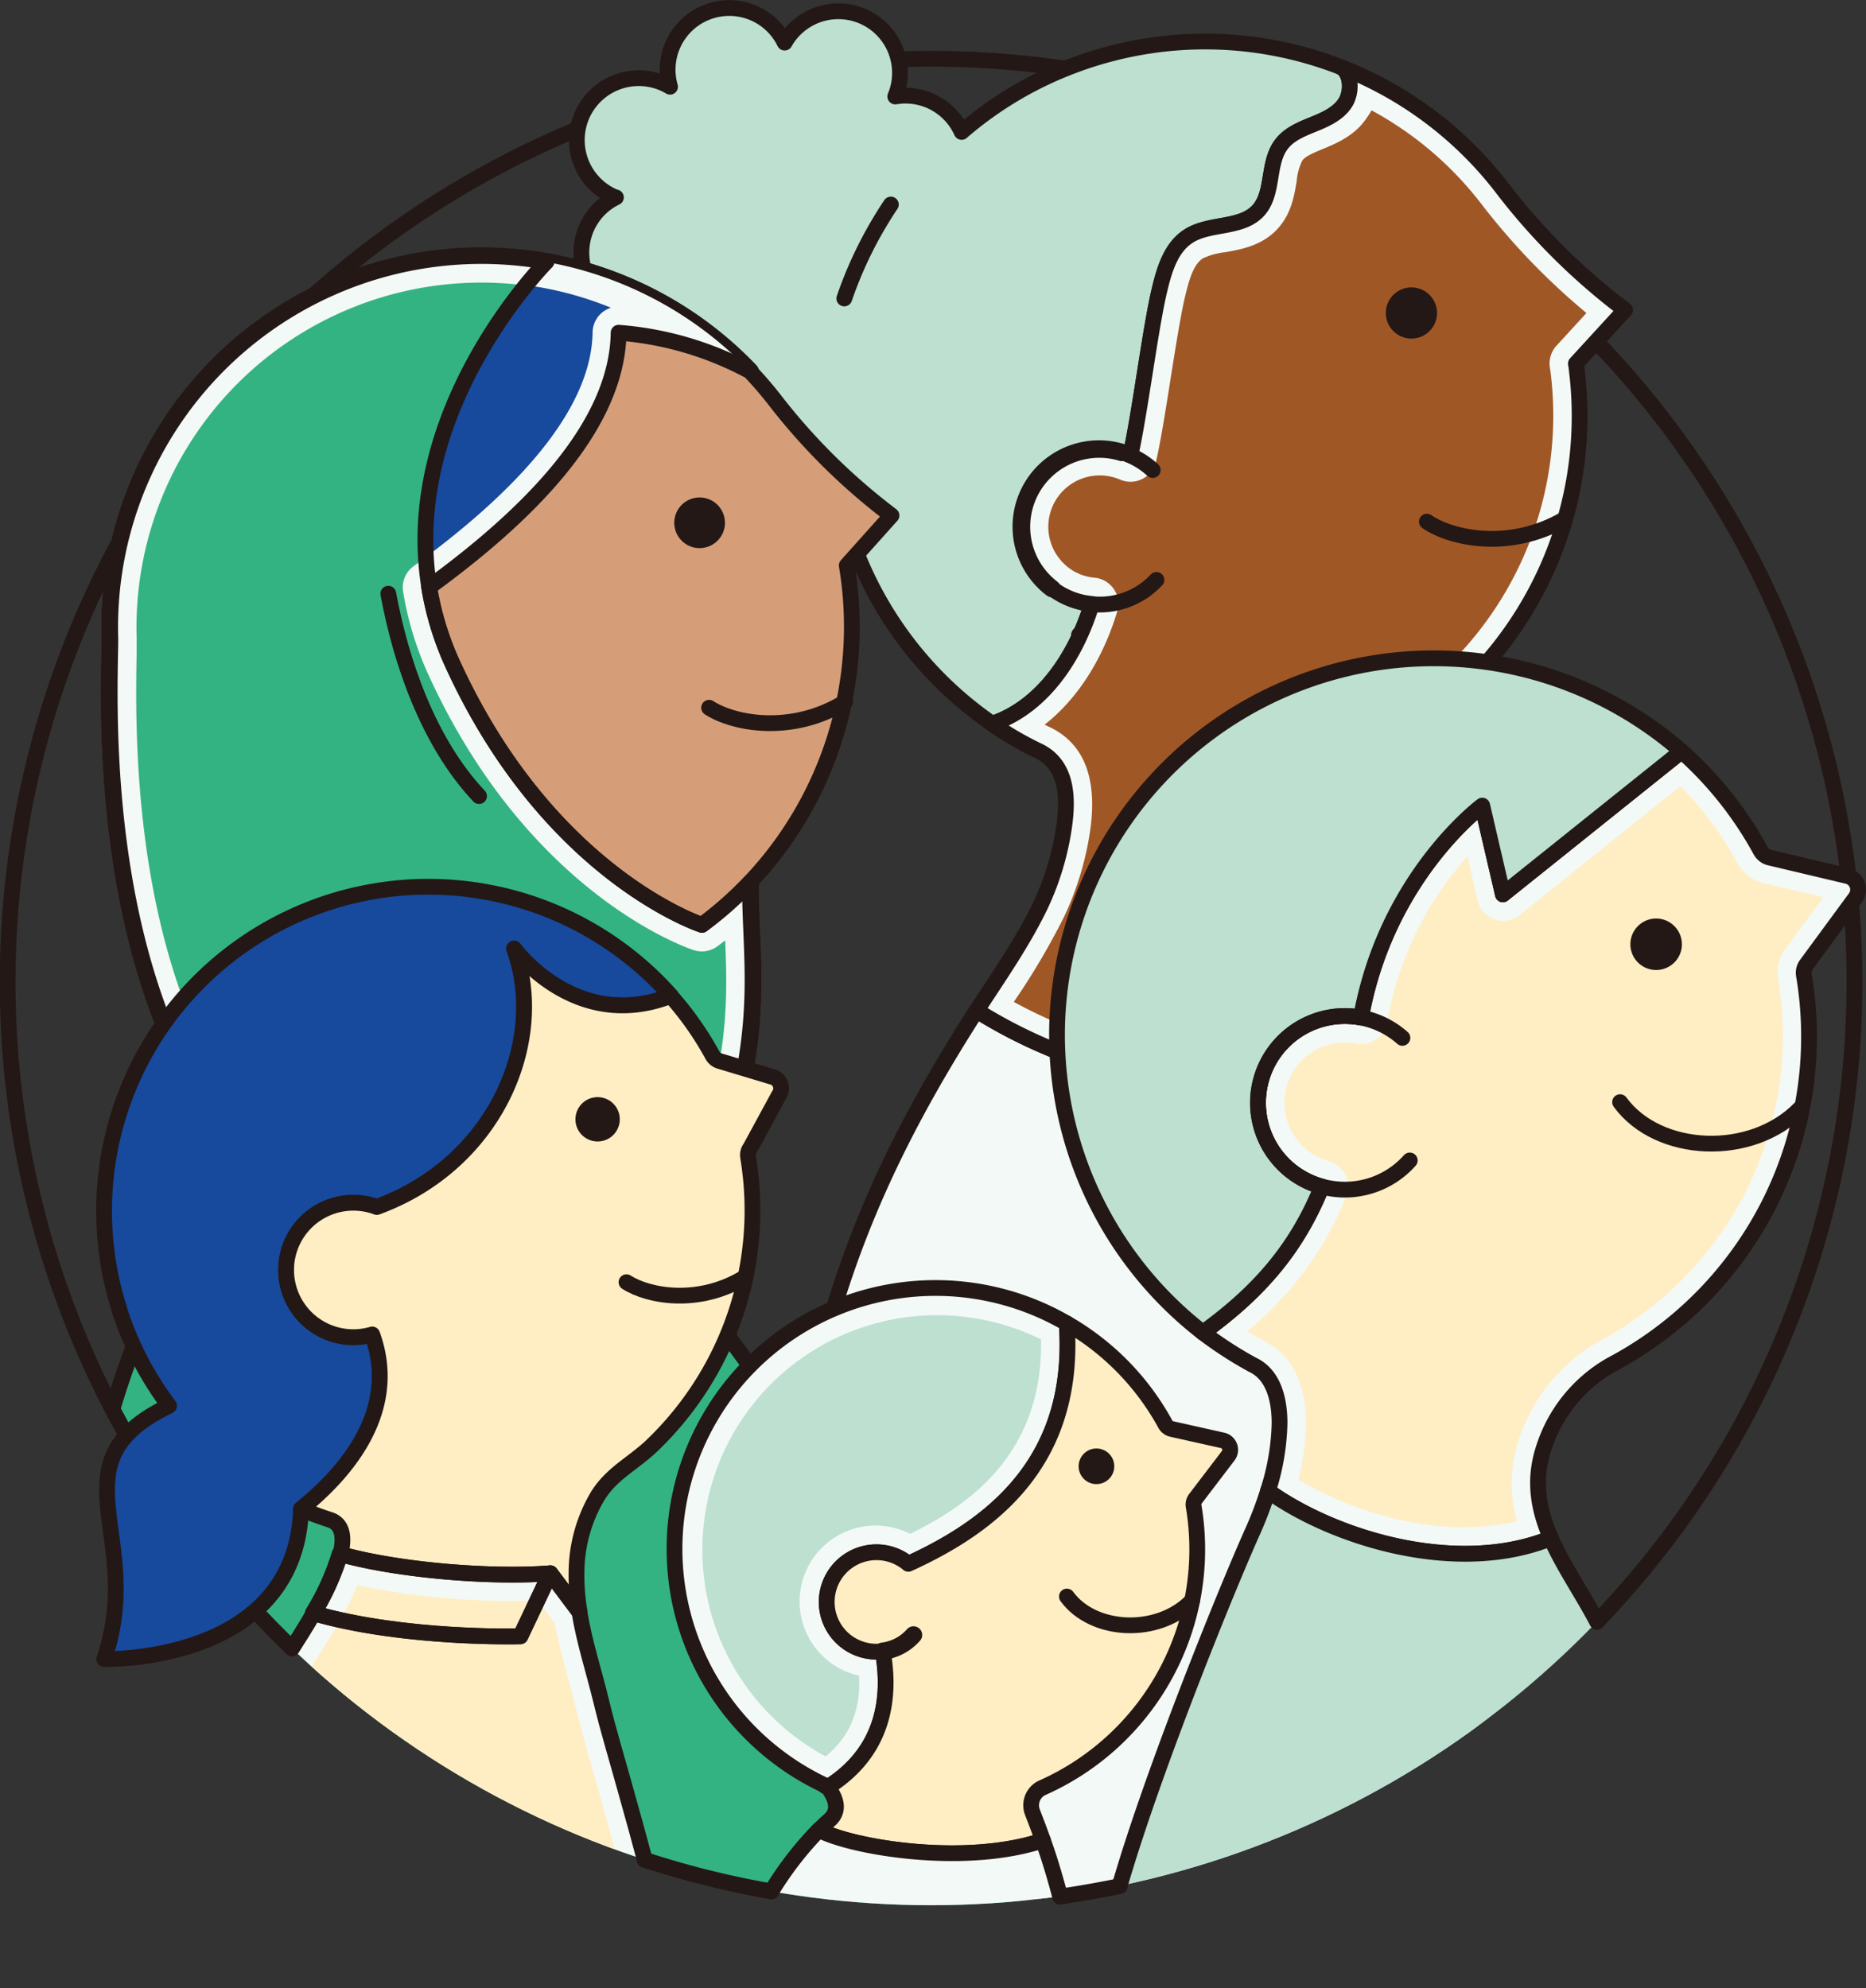
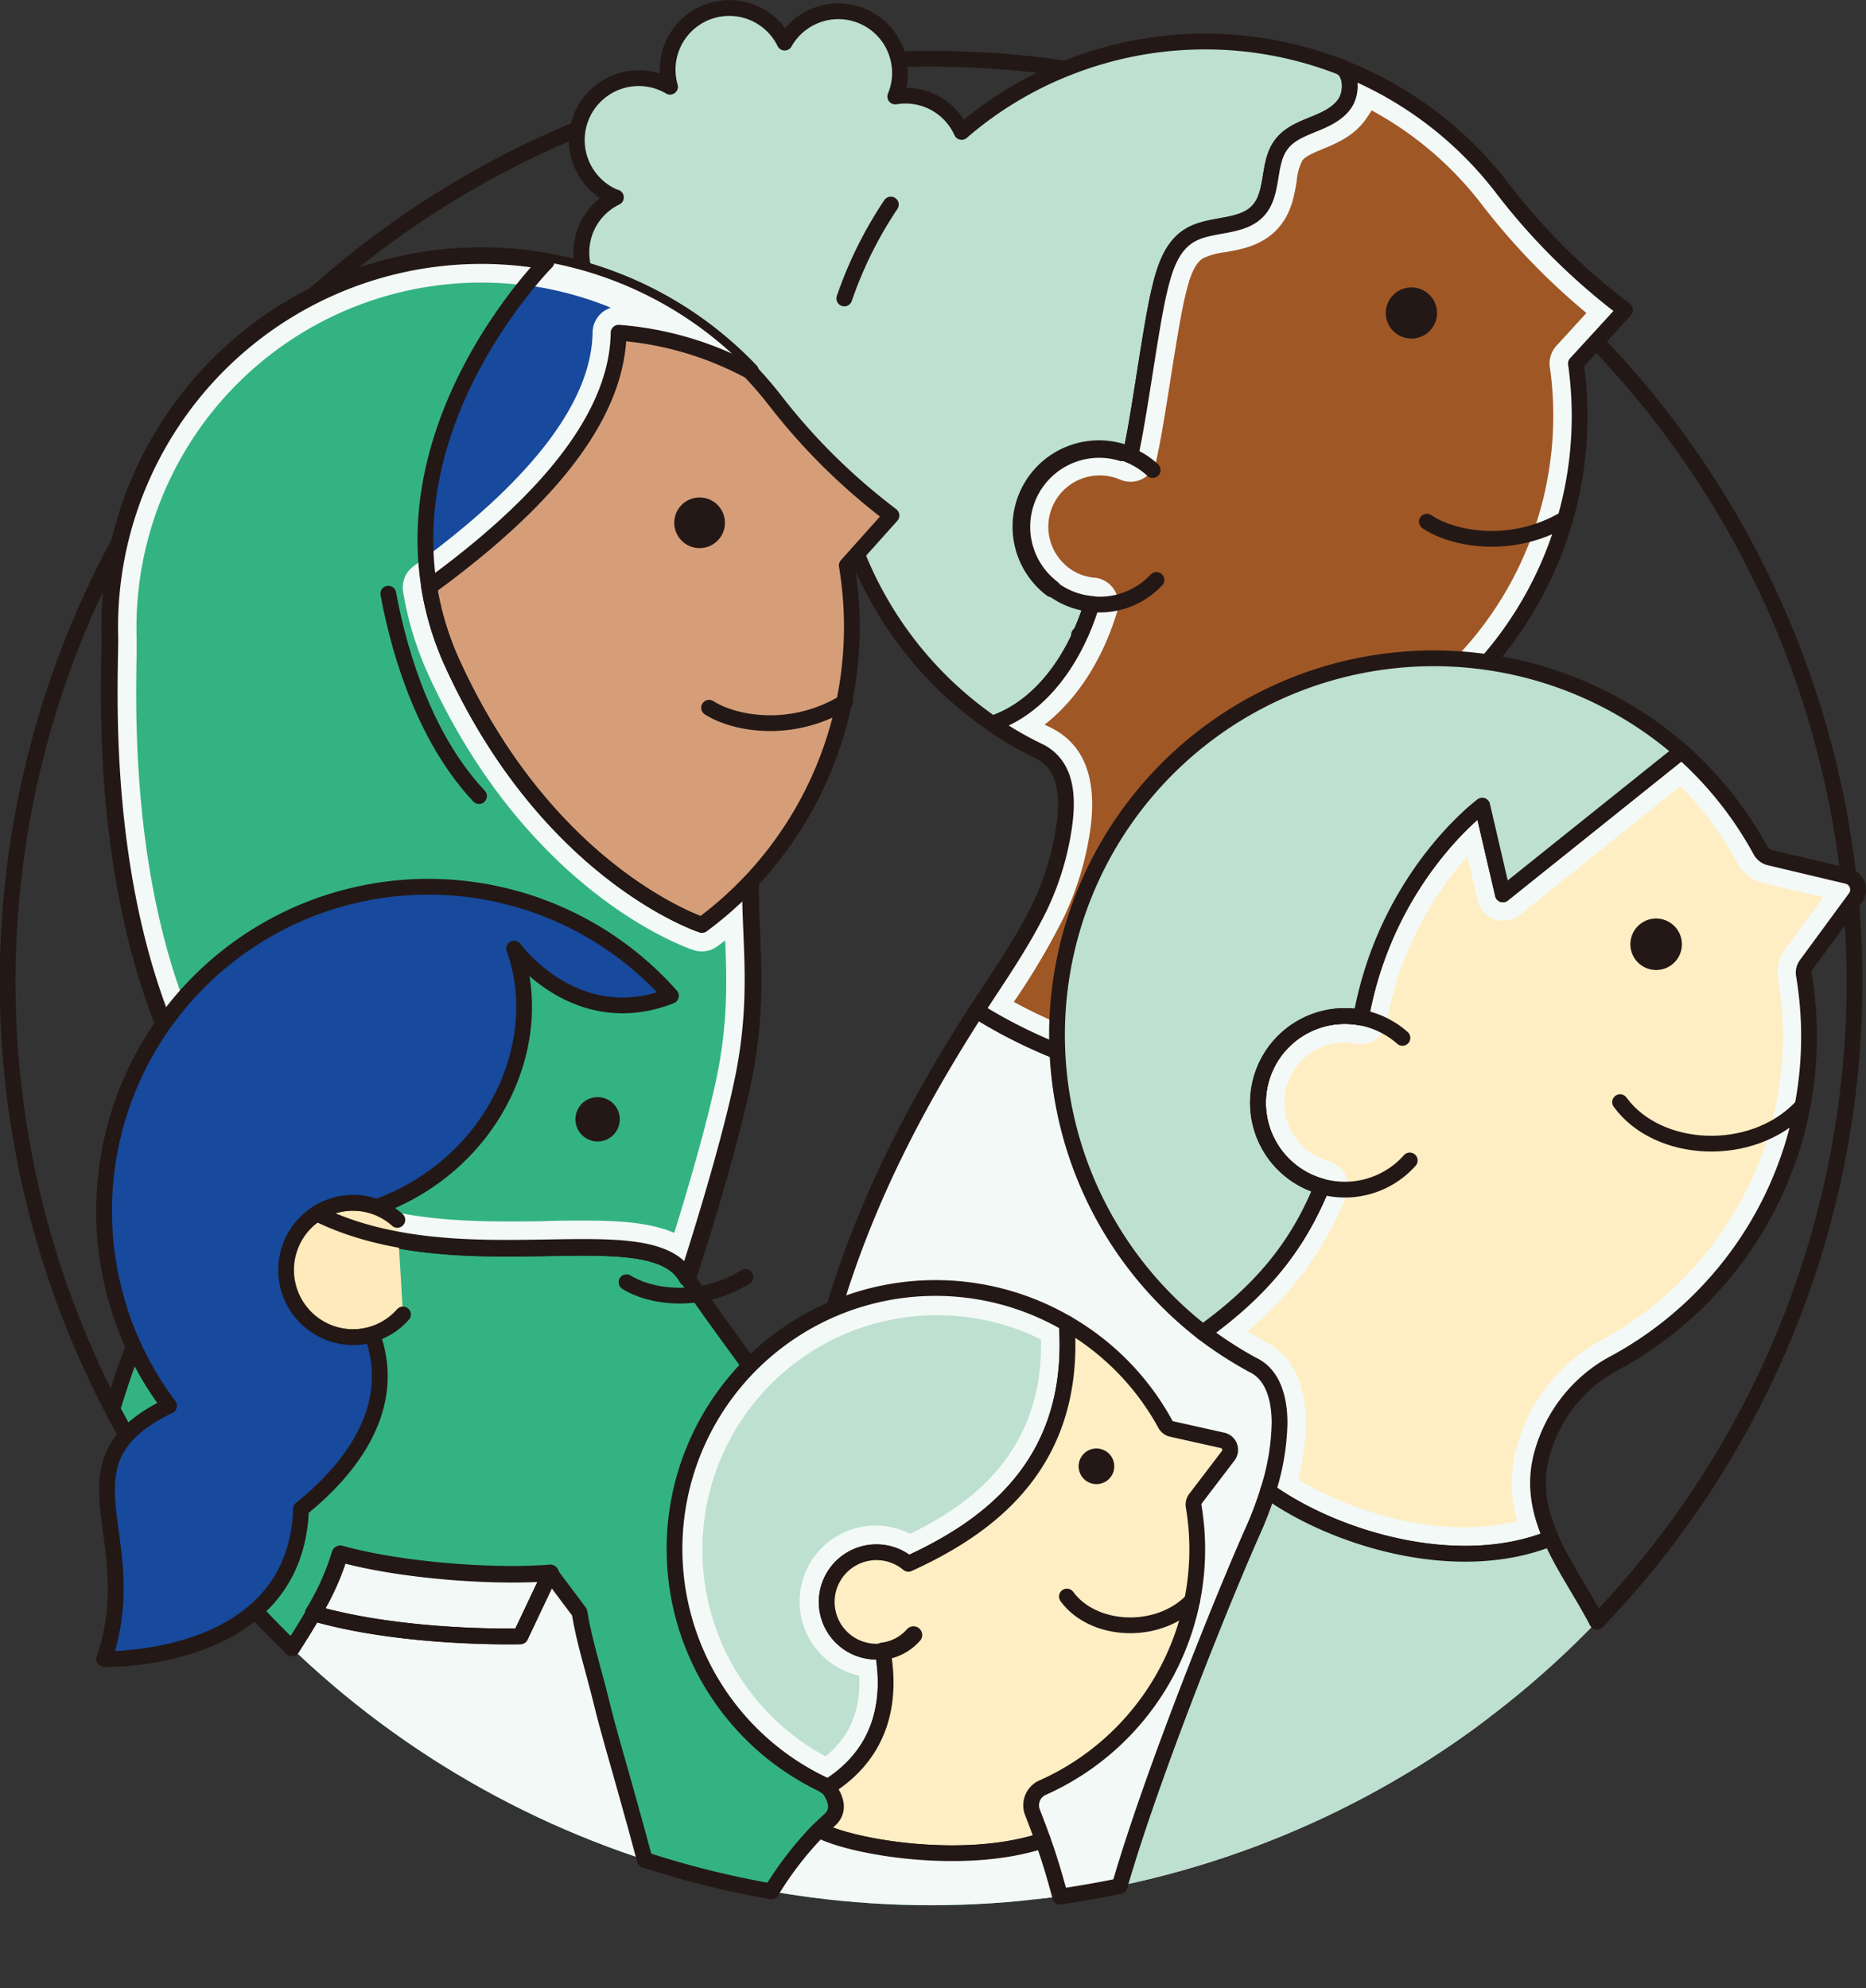
<svg xmlns="http://www.w3.org/2000/svg" viewBox="0 0 355.1 378.44">
  <rect x="0" y="0" width="355.1" height="378.44" fill="#333333" stroke="none" />
  <defs>
    <clipPath id="clip-path">
      <circle cx="177.2" cy="186.94" r="175.7" fill="none" />
    </clipPath>
    <style>.cls-2,.cls-7{fill:none}.cls-17,.cls-2,.cls-6,.cls-7{stroke:#231815;stroke-linecap:round;stroke-linejoin:round}.cls-17,.cls-2,.cls-6{stroke-width:3px}.cls-3{clip-path:url(#clip-path)}.cls-9{fill:#f3f9f7}.cls-6,.cls-8{fill:#bde0d1}.cls-7{stroke-width:3.31px}.cls-11{fill:#231815}.cls-15,.cls-17{fill:#ffeec4}</style>
  </defs>
  <g id="レイヤー_2" data-name="レイヤー 2">
    <g id="design">
      <path class="cls-2" d="M21.8 269a175.73 175.73 0 11282.11 39.66" />
      <g class="cls-3" stroke-width="3" stroke="#231815" stroke-linecap="round" stroke-linejoin="round">
        <path d="M292.57 299.21l-19.15 57.85-72.5 9.65-50.5-71.14c3-41.76 15-70.85 33.77-100.64.54-.87 1.09-1.73 1.66-2.58 18.84 11.83 47.65 20.28 87.55 13.07a124.05 124.05 0 0115.73 41.64c3.14 17.07-4.94 34.24 3.44 52.15z" fill="#f3f9f7" />
        <path d="M195.87 363.71l-84 12.92-95.6-80.47c1.27-26 14.38-55.88 28.18-78 26.06 32.76 75.88 10.77 85.73 24.07a.18.18 0 01.05.07c.18.3.37.59.56.89 10.27 16.51 60.35 75.39 65.08 120.52z" fill="#34b382" />
      </g>
      <path class="cls-6" d="M256 19.61c-1.33 2.06-3.72 3.14-6 4.06s-4.68 1.9-6.16 3.86c-2.7 3.59-1.36 9.22-4.36 12.55-3.18 3.54-9.16 2.32-13.21 4.84-3.54 2.21-4.78 6.71-5.72 10.77-1.65 7.08-3.78 23.91-5.43 31a3.61 3.61 0 00-.42-.16 3.32 3.32 0 00-.62-.24 4.65 4.65 0 00-.63-.21A14.78 14.78 0 00199.08 111a12.27 12.27 0 001.12.93 4.46 4.46 0 00.56.41 4.24 4.24 0 00.56.38l.59.35c.19.11.38.22.59.32l.52.25c.43.2.86.37 1.3.53l.56.18c.39.11.78.22 1.17.31a12.65 12.65 0 001.76.27c-2.91 9.49-9.1 19.49-19 22.83A71 71 0 01160.59 98c-1.72-6.23-11.14-4.11-11.13-10.32-2.34.58-1.93-5.88-4.33-6.86-3.28-1.35-2.89-1.17-3.94-4.29-2.54 5.62-6.05 3.4-11.83 1.23a12 12 0 01-7.47-12.56 11.1 11.1 0 012.3-5.56 11.66 11.66 0 01-7-1 11.79 11.79 0 01-6.11-13.76 11.63 11.63 0 016.13-7.31h-.11a11.73 11.73 0 118.9-21.82 11.22 11.22 0 011.51.76 11.73 11.73 0 0121.81-8.4 11.73 11.73 0 0121.05 10.26A11.71 11.71 0 01183 25.11a70.15 70.15 0 0121.58-12.75 71 71 0 0150.56.4.11.11 0 01.07 0c2.02 1.12 2.1 4.87.79 6.85z" />
      <path class="cls-7" d="M207.25 121.18a13 13 0 01-1.77-.28q.89.19 1.77.28z" />
      <path class="cls-2" d="M160.67 56.81a77.05 77.05 0 018.86-17.88" />
      <path class="cls-7" d="M218.75 95.67a15.24 15.24 0 00-4.59-2.91m-6.91 28.43a14.7 14.7 0 0012.2-4.62" />
      <path class="cls-8" d="M300.12 70.93a71.25 71.25 0 01-28.06 65.3c-2.92 2.2-6.26 3.85-9.11 6.13-11.7 9.33-13.2 25.69-6.32 38.33 3.45 6.34 8.14 11.92 12.28 17.83q2.37 3.38 4.49 6.9c-39.9 7.21-68.71-1.24-87.55-13.07 4.26-6.56 8.77-13 12.14-20a52.87 52.87 0 004.51-15c.77-5.38.69-11.78-4.94-14.45a63.74 63.74 0 01-8.79-5.12c9.94-3.34 16.13-13.34 19-22.83a17.79 17.79 0 01-1.76-.26c-.39-.09-.78-.2-1.17-.31l-.56-.18c-.44-.16-.87-.33-1.3-.53l-.52-.25c-.21-.1-.4-.21-.59-.32l-.59-.35-.56-.38c-.2-.13-.38-.27-.56-.41-.37-.28-.72-.59-1.07-.91a14.79 14.79 0 0114.35-25c.21.07.42.13.63.21a6.62 6.62 0 01.62.24 3.61 3.61 0 01.42.16c1.65-7.09 3.78-23.92 5.43-31 .94-4.06 2.18-8.56 5.72-10.77 4-2.52 10-1.3 13.21-4.84 3-3.33 1.66-9 4.36-12.55 1.48-2 3.88-2.93 6.16-3.86s4.67-2 6-4.06 1.2-5.73-.85-6.82a71.18 71.18 0 0130.56 22.82 121.39 121.39 0 0023 23l.55.42-9.36 10.21c.11.55.16 1.13.23 1.72z" />
      <path class="cls-9" d="M300.12 70.93a71.25 71.25 0 01-28.06 65.3c-2.92 2.2-6.26 3.85-9.11 6.13-11.7 9.33-13.2 25.69-6.32 38.33 3.45 6.34 8.14 11.92 12.28 17.83q2.37 3.38 4.49 6.9c-39.9 7.21-68.71-1.24-87.55-13.07 4.26-6.56 8.77-13 12.14-20a52.87 52.87 0 004.51-15c.77-5.38.69-11.78-4.94-14.45a63.74 63.74 0 01-8.79-5.12c9.94-3.34 16.13-13.34 19-22.83a17.79 17.79 0 01-1.76-.26c-.39-.09-.78-.2-1.17-.31l-.56-.18c-.44-.16-.87-.33-1.3-.53l-.52-.25c-.21-.1-.4-.21-.59-.32l-.59-.35-.56-.38c-.2-.13-.38-.27-.56-.41-.37-.28-.72-.59-1.07-.91a14.79 14.79 0 0114.35-25c.21.07.42.13.63.21a6.62 6.62 0 01.62.24 3.61 3.61 0 01.42.16c1.65-7.09 3.78-23.92 5.43-31 .94-4.06 2.18-8.56 5.72-10.77 4-2.52 10-1.3 13.21-4.84 3-3.33 1.66-9 4.36-12.55 1.48-2 3.88-2.93 6.16-3.86s4.67-2 6-4.06 1.2-5.73-.85-6.82a71.18 71.18 0 0130.56 22.82 121.39 121.39 0 0023 23l.55.42-9.36 10.21c.11.55.16 1.13.23 1.72z" />
      <path d="M244.93 203.08c-19.35 0-37.22-4.26-52-12.38a137.38 137.38 0 009.58-16.23 58 58 0 004.95-16.4c1.42-9.95-1.18-16.58-7.74-19.69-.31-.14-.62-.3-.93-.45 6.12-4.79 11-12.24 13.81-21.51a4.77 4.77 0 00.22-1.35 5 5 0 00-4.52-5.11 9.71 9.71 0 01-1.17-.17l-.85-.22-.24-.08a9 9 0 01-.93-.38l-.35-.17-.4-.21-.22-.12-.45-.31-.11-.07-.3-.22c-.2-.16-.42-.35-.69-.6a9.78 9.78 0 016.68-16.92 9.92 9.92 0 012.82.41l.37.12.15.05.2.08.35.14a5.21 5.21 0 002 .41 5 5 0 004.84-3.87c.86-3.72 1.8-9.61 2.78-15.85.92-5.79 1.87-11.79 2.65-15.15s1.64-6.51 3.5-7.67a13.67 13.67 0 014.28-1.16c3.15-.57 7.08-1.28 10-4.55 2.53-2.81 3.1-6.22 3.55-9a10.5 10.5 0 011.08-3.91c.64-.85 2.37-1.55 4-2.23 2.94-1.19 6.23-2.73 8.33-6A9.76 9.76 0 00261 21a65.93 65.93 0 0120.79 17.67 129.76 129.76 0 0020.11 20.91l-5.7 6.22a5 5 0 00-1.26 4.14c.08.52.15 1 .21 1.57a66.5 66.5 0 01-18.62 54.2 68.89 68.89 0 01-7.47 6.53c-1.18.88-2.49 1.7-3.88 2.56a54.62 54.62 0 00-5.35 3.65c-12.88 10.28-16.08 29.05-7.59 44.63a110.33 110.33 0 008.75 13c1.28 1.72 2.6 3.51 3.83 5.26l.2.29a150.34 150.34 0 01-20.09 1.45z" fill="#a05726" />
      <path class="cls-2" d="M300.12 70.93a71.25 71.25 0 01-28.06 65.3c-2.92 2.2-6.26 3.85-9.11 6.13-11.7 9.33-13.2 25.69-6.32 38.33 3.45 6.34 8.14 11.92 12.28 17.83q2.37 3.38 4.49 6.9c-39.9 7.21-68.71-1.24-87.55-13.07 4.26-6.56 8.77-13 12.14-20a52.87 52.87 0 004.51-15c.77-5.38.69-11.78-4.94-14.45a63.74 63.74 0 01-8.79-5.12c9.94-3.34 16.13-13.34 19-22.83a17.79 17.79 0 01-1.76-.26c-.39-.09-.78-.2-1.17-.31l-.56-.18c-.44-.16-.87-.33-1.3-.53l-.52-.25c-.21-.1-.4-.21-.59-.32l-.59-.35-.56-.38c-.2-.13-.38-.27-.56-.41-.37-.28-.72-.59-1.07-.91a14.79 14.79 0 0114.35-25c.21.07.42.13.63.21a6.62 6.62 0 01.62.24 3.61 3.61 0 01.42.16c1.65-7.09 3.78-23.92 5.43-31 .94-4.06 2.18-8.56 5.72-10.77 4-2.52 10-1.3 13.21-4.84 3-3.33 1.66-9 4.36-12.55 1.48-2 3.88-2.93 6.16-3.86s4.67-2 6-4.06 1.2-5.73-.85-6.82a71.18 71.18 0 0130.56 22.82 121.39 121.39 0 0023 23l.55.42-9.36 10.21c.11.55.16 1.13.23 1.72z" />
      <path class="cls-7" d="M198.36 90.12a14.8 14.8 0 0115.12-4 14.79 14.79 0 00-14.35 25c.35.32.7.63 1.07.91a12.27 12.27 0 01-1.12-.93 14.79 14.79 0 01-.72-20.98z" />
      <path class="cls-2" d="M271.53 99.29c4.77 3.25 15.83 5.55 26.16-.45" />
      <path class="cls-11" d="M271 63.81a4.87 4.87 0 111.83-6.64 4.86 4.86 0 01-1.83 6.64z" />
      <path class="cls-2" d="M219.36 89.47a15.19 15.19 0 00-4.58-2.91M207.86 115a14.72 14.72 0 0012.21-4.62" />
      <path class="cls-7" d="M142.72 70.67a62.59 62.59 0 00-25-7.34c-.26 18-17.52 34.93-36.06 48.43C76.25 78.2 103.37 50.51 104 49.83a70.74 70.74 0 0138.72 20.84zm-61.01 41.09" />
      <path class="cls-7" d="M141.42 205c-3 14.86-10.65 38.18-10.65 38.18a5.8 5.8 0 00-.56-.89.18.18 0 00-.05-.07c-9.85-13.3-59.67 8.69-85.73-24.07C17.78 184.66 21 131.47 21 121.55a70.64 70.64 0 0183-71.72c-.66.68-27.78 28.37-22.32 61.93a56.93 56.93 0 004.47 14.63c18.38 40.2 47.44 49.65 47.44 49.65a68.65 68.65 0 009.14-8.09c-.11 11.15 1.79 21.56-1.31 37.05z" />
      <path d="M142.76 168a68.65 68.65 0 01-9.14 8.09s-29.06-9.45-47.44-49.65a56.93 56.93 0 01-4.47-14.63c18.54-13.5 35.8-30.44 36.06-48.43a62.59 62.59 0 0125 7.34A70.63 70.63 0 0021 121.55c0 9.92-3.17 63.11 23.48 96.62 26.06 32.76 75.88 10.77 85.73 24.07a.18.18 0 01.05.07 5.8 5.8 0 01.56.89s7.66-23.32 10.65-38.18c3.05-15.51 1.15-25.92 1.29-37.02z" stroke-width="3.31" fill="#bde0d1" stroke="#231815" stroke-linecap="round" stroke-linejoin="round" />
      <path class="cls-9" d="M142.76 168a68.65 68.65 0 01-9.14 8.09s-29.06-9.45-47.44-49.65a56.93 56.93 0 01-4.47-14.63c18.54-13.5 35.8-30.44 36.06-48.43a62.59 62.59 0 0125 7.34A70.63 70.63 0 0021 121.55c0 9.92-3.17 63.11 23.48 96.62 26.06 32.76 75.88 10.77 85.73 24.07a.18.18 0 01.05.07 5.8 5.8 0 01.56.89s7.66-23.32 10.65-38.18c3.05-15.51 1.15-25.92 1.29-37.02z" />
      <path d="M138 179c-.48.37-.95.73-1.44 1.09a5 5 0 01-3 1 5.1 5.1 0 01-1.54-.24c-1.27-.42-31.38-10.62-50.45-52.33a62.28 62.28 0 01-4.86-15.91 5 5 0 012-4.84c.79-.57 1.56-1.15 2.32-1.72-1.35-23.42 12.14-43.22 19-51.72A65.64 65.64 0 0026 121.39v3.16c-.27 15.06-1.1 60.89 22.43 90.48 12.22 15.35 30.37 17.46 48.17 17.46 2.63 0 5.2 0 7.67-.08s4.61-.08 6.77-.08c6.16 0 12.41.24 17.27 2.34 2.48-8 6.39-21.18 8.29-30.67 1.9-9.87 1.72-17.62 1.4-25z" fill="#34b382" />
      <path d="M81.09 106c20.84-15.63 31.49-30 31.68-42.74a5 5 0 011.56-3.55 5.07 5.07 0 011.93-1.14 65.56 65.56 0 00-13.12-3.82c-1-.18-2-.34-3-.47-6.91 8.5-20.4 28.3-19.05 51.72z" fill="#17499d" />
      <path class="cls-2" d="M73.89 113c2.36 12.77 7.53 28.18 17.27 38.53" />
      <path class="cls-8" d="M353.06 170.93a2.67 2.67 0 00-1.55-4.2l-14.72-3.49a2.68 2.68 0 01-1.75-1.33A69.91 69.91 0 00320 143l-34 27.24-3.93-16.9S263.82 166.8 259 193.68l-.58-.09-.43-.06c-.43-.06-.86-.09-1.29-.11h-1.84c-.44 0-.88.08-1.32.14l-.42.07c-.37.06-.74.14-1.11.23l-.27.06a13.15 13.15 0 00-1.26.39l-.44.16c-.34.13-.67.27-1 .42l-.37.17c-.36.18-.72.37-1.07.58l-.46.28c-.29.18-.58.37-.86.58l-.47.35c-.29.22-.57.46-.85.7l-.42.4c-.26.24-.51.49-.75.76l-.23.23a16.55 16.55 0 00-.56 21.24 16.7 16.7 0 002 2.09c.46.4.94.78 1.43 1.13.17.12.34.22.52.33s.65.42 1 .61l.69.35.87.41.8.31c.26.1.52.18.78.26l.51.18c-4.61 11.38-11.52 19.76-22.64 27.78a73.85 73.85 0 009.46 6.13c3.6 1.68 5.14 5.84 5.14 11.16a45.06 45.06 0 01-2.2 12.84c12.54 9 35.94 16.25 53.84 9-2.28-5.23-3.41-10.72-1.44-16.9a28 28 0 0112.95-16.11 70.64 70.64 0 0036.63-74.17 2.6 2.6 0 01.48-2z" />
      <path class="cls-9" d="M353.06 170.93a2.67 2.67 0 00-1.55-4.2l-14.72-3.49a2.68 2.68 0 01-1.75-1.33A69.91 69.91 0 00320 143l-34 27.24-3.93-16.9S263.82 166.8 259 193.68l-.58-.09-.43-.06c-.43-.06-.86-.09-1.29-.11h-1.84c-.44 0-.88.08-1.32.14l-.42.07c-.37.06-.74.14-1.11.23l-.27.06a13.15 13.15 0 00-1.26.39l-.44.16c-.34.13-.67.27-1 .42l-.37.17c-.36.18-.72.37-1.07.58l-.46.28c-.29.18-.58.37-.86.58l-.47.35c-.29.22-.57.46-.85.7l-.42.4c-.26.24-.51.49-.75.76l-.23.23a16.55 16.55 0 00-.56 21.24 16.7 16.7 0 002 2.09c.46.4.94.78 1.43 1.13.17.12.34.22.52.33s.65.42 1 .61l.69.35.87.41.8.31c.26.1.52.18.78.26l.51.18c-4.61 11.38-11.52 19.76-22.64 27.78a73.85 73.85 0 009.46 6.13c3.6 1.68 5.14 5.84 5.14 11.16a45.06 45.06 0 01-2.2 12.84c12.54 9 35.94 16.25 53.84 9-2.28-5.23-3.41-10.72-1.44-16.9a28 28 0 0112.95-16.11 70.64 70.64 0 0036.63-74.17 2.6 2.6 0 01.48-2z" />
      <path class="cls-15" d="M278.83 290.73c-12.36 0-24.26-4.58-31.75-9.13a46.22 46.22 0 001.42-10.67c0-9.75-4.27-13.87-7.87-15.62-1.1-.6-2.2-1.24-3.28-1.91a64.24 64.24 0 0018.83-25.66 5 5 0 00-3.23-6.68l-.42-.14-.57-.2-.55-.21-.61-.29-.12-.06-.35-.18c-.24-.13-.46-.28-.69-.43l-.36-.23c-.38-.27-.71-.53-1-.79a11.32 11.32 0 01-1.36-1.45 11.57 11.57 0 01.33-14.75 1.63 1.63 0 00.22-.23c.17-.18.35-.36.53-.53l.29-.27c.2-.18.4-.34.6-.5l.31-.23.61-.41.32-.19c.24-.15.49-.28.74-.41l.25-.11a7.06 7.06 0 01.71-.29l.34-.13c.25-.09.55-.18.84-.26h.14c.31-.08.57-.13.82-.17l.33-.06c.27 0 .58-.07.89-.09h1.34c.25 0 .55 0 .85.08l.71.11a5.43 5.43 0 00.92.08 5 5 0 002.83-.88 5 5 0 002.09-3.23A64.28 64.28 0 01279.25 163l1.95 8.4a5 5 0 004.87 3.86 5 5 0 003.13-1.1l30.56-24.52a64.68 64.68 0 0110.89 14.65 7.63 7.63 0 005.06 3.82l11.29 2.68-7.22 9.81a7.53 7.53 0 00-1.39 5.85 65 65 0 01.91 10.87 65.93 65.93 0 01-35 58 33.14 33.14 0 00-15.35 19 26.13 26.13 0 00-.23 15.23 41.58 41.58 0 01-9.88 1.13z" />
      <path class="cls-2" d="M353.06 170.93a2.67 2.67 0 00-1.55-4.2l-14.72-3.49a2.68 2.68 0 01-1.75-1.33A69.91 69.91 0 00320 143l-34 27.24-3.93-16.9S263.82 166.8 259 193.68a16.53 16.53 0 00-7.46 32.18c-4.61 11.38-11.52 19.76-22.64 27.78a73.85 73.85 0 009.46 6.13c3.6 1.68 5.14 5.84 5.14 11.16a45.06 45.06 0 01-2.2 12.84c12.54 9 35.94 16.25 53.84 9-2.28-5.23-3.41-10.72-1.44-16.9a28 28 0 0112.95-16.11 70.64 70.64 0 0036.63-74.17 2.6 2.6 0 01.48-2z" />
      <path class="cls-6" d="M320 143l-34 27.24-3.93-16.9S263.82 166.8 259 193.68a16.53 16.53 0 00-7.46 32.18c-4.61 11.38-11.52 19.76-22.64 27.78A71.69 71.69 0 11320 143z" />
      <path class="cls-2" d="M268.28 220.88a16.52 16.52 0 11-1.4-23.33" />
      <path class="cls-11" d="M317.69 183.93a4.9 4.9 0 111.68-6.71 4.89 4.89 0 01-1.68 6.71z" />
      <path class="cls-2" d="M342.65 210.89c-9.33 9.66-27.14 8.78-34.35-1.11" />
      <path class="cls-7" d="M104.71 299.46l-5.68 12s-22 .63-39.35-4.39a48.07 48.07 0 005.08-11.25c11.01 3.09 28.76 4.53 39.95 3.64z" />
      <path d="M76.69 250.19a12.78 12.78 0 11-1.08-18" fill="#feeaba" stroke-width="3" stroke="#231815" stroke-linecap="round" stroke-linejoin="round" />
      <path class="cls-8" d="M172.84 297.66A9.46 9.46 0 10168 314.3c1.5 8.34.56 18.9-10.38 25.81A49.67 49.67 0 11203 251.89c1.83 26.22-14.17 38.49-30.16 45.77z" />
      <path class="cls-9" d="M172.84 297.66A9.46 9.46 0 10168 314.3c1.5 8.34.56 18.9-10.38 25.81A49.67 49.67 0 11203 251.89c1.83 26.22-14.17 38.49-30.16 45.77z" />
      <path class="cls-8" d="M157.11 334.31a44.67 44.67 0 0141-79.36c.41 21.73-13.7 31.53-24.92 37a14.46 14.46 0 10-9.7 27c.34 6.56-1.75 11.58-6.38 15.36z" />
      <path class="cls-2" d="M172.84 297.66A9.46 9.46 0 10168 314.3c1.5 8.34.56 18.9-10.38 25.81A49.67 49.67 0 11203 251.89c1.83 26.22-14.17 38.49-30.16 45.77z" />
      <path class="cls-17" d="M227.49 285.27a1.85 1.85 0 00-.34 1.42 49.66 49.66 0 01-28.81 53.6 3 3 0 00-.4.21 3.69 3.69 0 00-1.45 4.48c.4 1.06 1.11 2.86 2 5.34-15 5-36.56 1.27-42.63-2 .69-.69 1.36-1.32 2-1.89 3-2.67-.49-6.17-.26-6.32-1.9-.61 1.8.83 0 0 10.94-6.91 11.88-17.47 10.38-25.81a9.46 9.46 0 114.88-16.64c16-7.28 32-19.55 30.14-45.77a49.43 49.43 0 0118.76 19.18 1.88 1.88 0 001.24.93l9.66 2.16a1.85 1.85 0 011.07 2.92z" />
      <path class="cls-11" d="M210.4 282a3.39 3.39 0 111.16-4.65 3.38 3.38 0 01-1.16 4.65z" />
      <path class="cls-2" d="M226.87 304.65c-6.47 6.7-18.84 6.09-23.84-.77" />
      <path class="cls-7" d="M173.84 311.2a9.34 9.34 0 01-5.88 3.1" />
      <path class="cls-2" d="M55.58 313.74q-3.61-3.47-7-7.13M146.79 360a174.17 174.17 0 01-24.09-6m90.37 5q-5.61 1.15-11.34 2M24.09 273.18c-.78-1.38-1.55-2.78-2.29-4.18" />
      <path d="M169.65 98.12l-1.75-1.36a117.67 117.67 0 01-20.43-20.57 71.83 71.83 0 00-4.75-5.52 62.59 62.59 0 00-25-7.34c-.26 18-17.52 34.93-36.06 48.43a56.93 56.93 0 004.47 14.63c18.38 40.2 47.44 49.65 47.44 49.65a68.65 68.65 0 009.14-8.09 70.72 70.72 0 0018.43-60.32z" fill="#d59e79" stroke-width="3" stroke="#231815" stroke-linecap="round" stroke-linejoin="round" />
      <path class="cls-2" d="M134.94 134.71c4.8 3.09 15.81 5.09 25.88-1.1" />
      <path class="cls-11" d="M135.6 103.65a4.82 4.82 0 111.65-6.65 4.81 4.81 0 01-1.65 6.65z" />
      <path class="cls-2" d="M141.42 205c-3 14.86-10.65 38.18-10.65 38.18a5.8 5.8 0 00-.56-.89.18.18 0 00-.05-.07c-9.85-13.3-59.67 8.69-85.73-24.07C17.78 184.66 21 131.47 21 121.55a70.64 70.64 0 0183-71.72c-.66.68-27.78 28.37-22.32 61.93a56.93 56.93 0 004.47 14.63c18.38 40.2 47.44 49.65 47.44 49.65a68.65 68.65 0 009.14-8.09c-.11 11.15 1.79 21.56-1.31 37.05z" />
      <g class="cls-3">
        <path class="cls-8" d="M213.06 359c6.17-21.41 20.13-55.92 25.3-67.47a69.14 69.14 0 002.94-7.74c12.54 9 35.94 16.25 53.84 9 2.38 5.41 6 10.55 8.78 15.89l7.71 12.7-97.42 55.26z" />
        <path class="cls-9" d="M119.18 341.19c-1.6-5.83-3.39-11.64-4.81-17.53-1.36-5.59-3.17-11.1-4.1-16.79l-5.56-7.41c-11.19.89-28.94-.55-39.95-3.65a48.07 48.07 0 01-5.08 11.25c-2.71 4.72-5.59 8.88-6.4 10.28-7.05 12.13-17.13 34.37-19.84 48.23h92.43z" />
-         <path class="cls-15" d="M39.82 360.57c3.82-13.15 11.8-30.42 17.78-40.71.23-.4.66-1.06 1.2-1.9l.14-.21c1.28-2 3.22-5 5.08-8.19a72.36 72.36 0 004-7.81 149.45 149.45 0 0029.47 3c1.69 0 3.33 0 4.87-.1l3.22 4.3c.66 3.57 1.6 7 2.5 10.37.5 1.83 1 3.72 1.46 5.55 1 4 2.1 8 3.2 11.81.56 2 1.12 3.91 1.65 5.87l5 18.05z" />
        <path class="cls-9" d="M146.79 360a65.08 65.08 0 019.05-11.7c6.07 3.27 27.62 7 42.63 2 1 2.74 2.12 6.31 3.26 10.63v17.49l-62-1.81z" />
      </g>
      <path d="M127.64 189.56c-18.16 7.11-29.8-9-29.8-9 6.37 17.52-3.51 40.92-26.14 49.18h0a12.79 12.79 0 10-.87 24.26h0c5.48 15-5.82 27-13.55 33.22-.94 29.55-37.45 28.56-37.45 28.56 8-23.45-10.21-37.34 12.34-48.2a3.38 3.38 0 01-.27-.36.21.21 0 01-.07-.11 61.35 61.35 0 01-9.17-18v-.14c-.08-.24-.15-.47-.24-.71a61.71 61.71 0 01105.26-58.72z" fill="#17499d" stroke-width="3" stroke="#231815" stroke-linecap="round" stroke-linejoin="round" />
-       <path class="cls-17" d="M148.18 208.55a2.28 2.28 0 00-1.32-3.61l-9.77-2.94a2.32 2.32 0 01-1.51-1.15 60.88 60.88 0 00-7.94-11.29c-18.16 7.1-29.79-9-29.79-9 6.36 17.52-3.51 40.92-26.14 49.18a12.79 12.79 0 10-.88 24.26c5.47 15-5.83 27-13.56 33.22l.64.28c1.62.65 3.24 1.25 4.89 1.78 2.43.82 2.76 3.32 2 6.52 11 3.1 28.76 4.54 39.95 3.65l5.56 7.41a41.32 41.32 0 01-.6-7.64 28.75 28.75 0 014-14.42c2.65-4.34 6.72-6.19 10.28-9.57a62 62 0 0018.37-55 2.25 2.25 0 01.43-1.75z" />
      <path class="cls-2" d="M119.22 244.05c4.2 2.7 13.82 4.45 22.63-1m-86.27 70.69c1.19-1.86 2.67-4.19 4.1-6.68 17.37 5 39.35 4.39 39.35 4.39l5.68-12 5.56 7.41c.93 5.69 2.74 11.2 4.1 16.79 1.42 5.89 3.21 11.7 4.81 17.53q1.82 6.43 3.52 12.82" />
      <path class="cls-2" d="M104.71 299.46l-5.68 12s-22 .63-39.35-4.39a48.07 48.07 0 005.08-11.25c11.01 3.09 28.76 4.53 39.95 3.64z" />
      <path class="cls-11" d="M115.91 216.66a4.22 4.22 0 111.43-5.79 4.23 4.23 0 01-1.43 5.79z" />
      <path class="cls-2" d="M146.79 360a65.08 65.08 0 019.05-11.7c6.07 3.27 27.62 7 42.63 2 1 2.74 2.12 6.31 3.26 10.63m11.33-1.93c6.17-21.41 20.13-55.92 25.3-67.47a69.14 69.14 0 002.94-7.74c12.54 9 35.94 16.25 53.84 9 2.38 5.41 6 10.55 8.78 15.89" />
    </g>
  </g>
</svg>